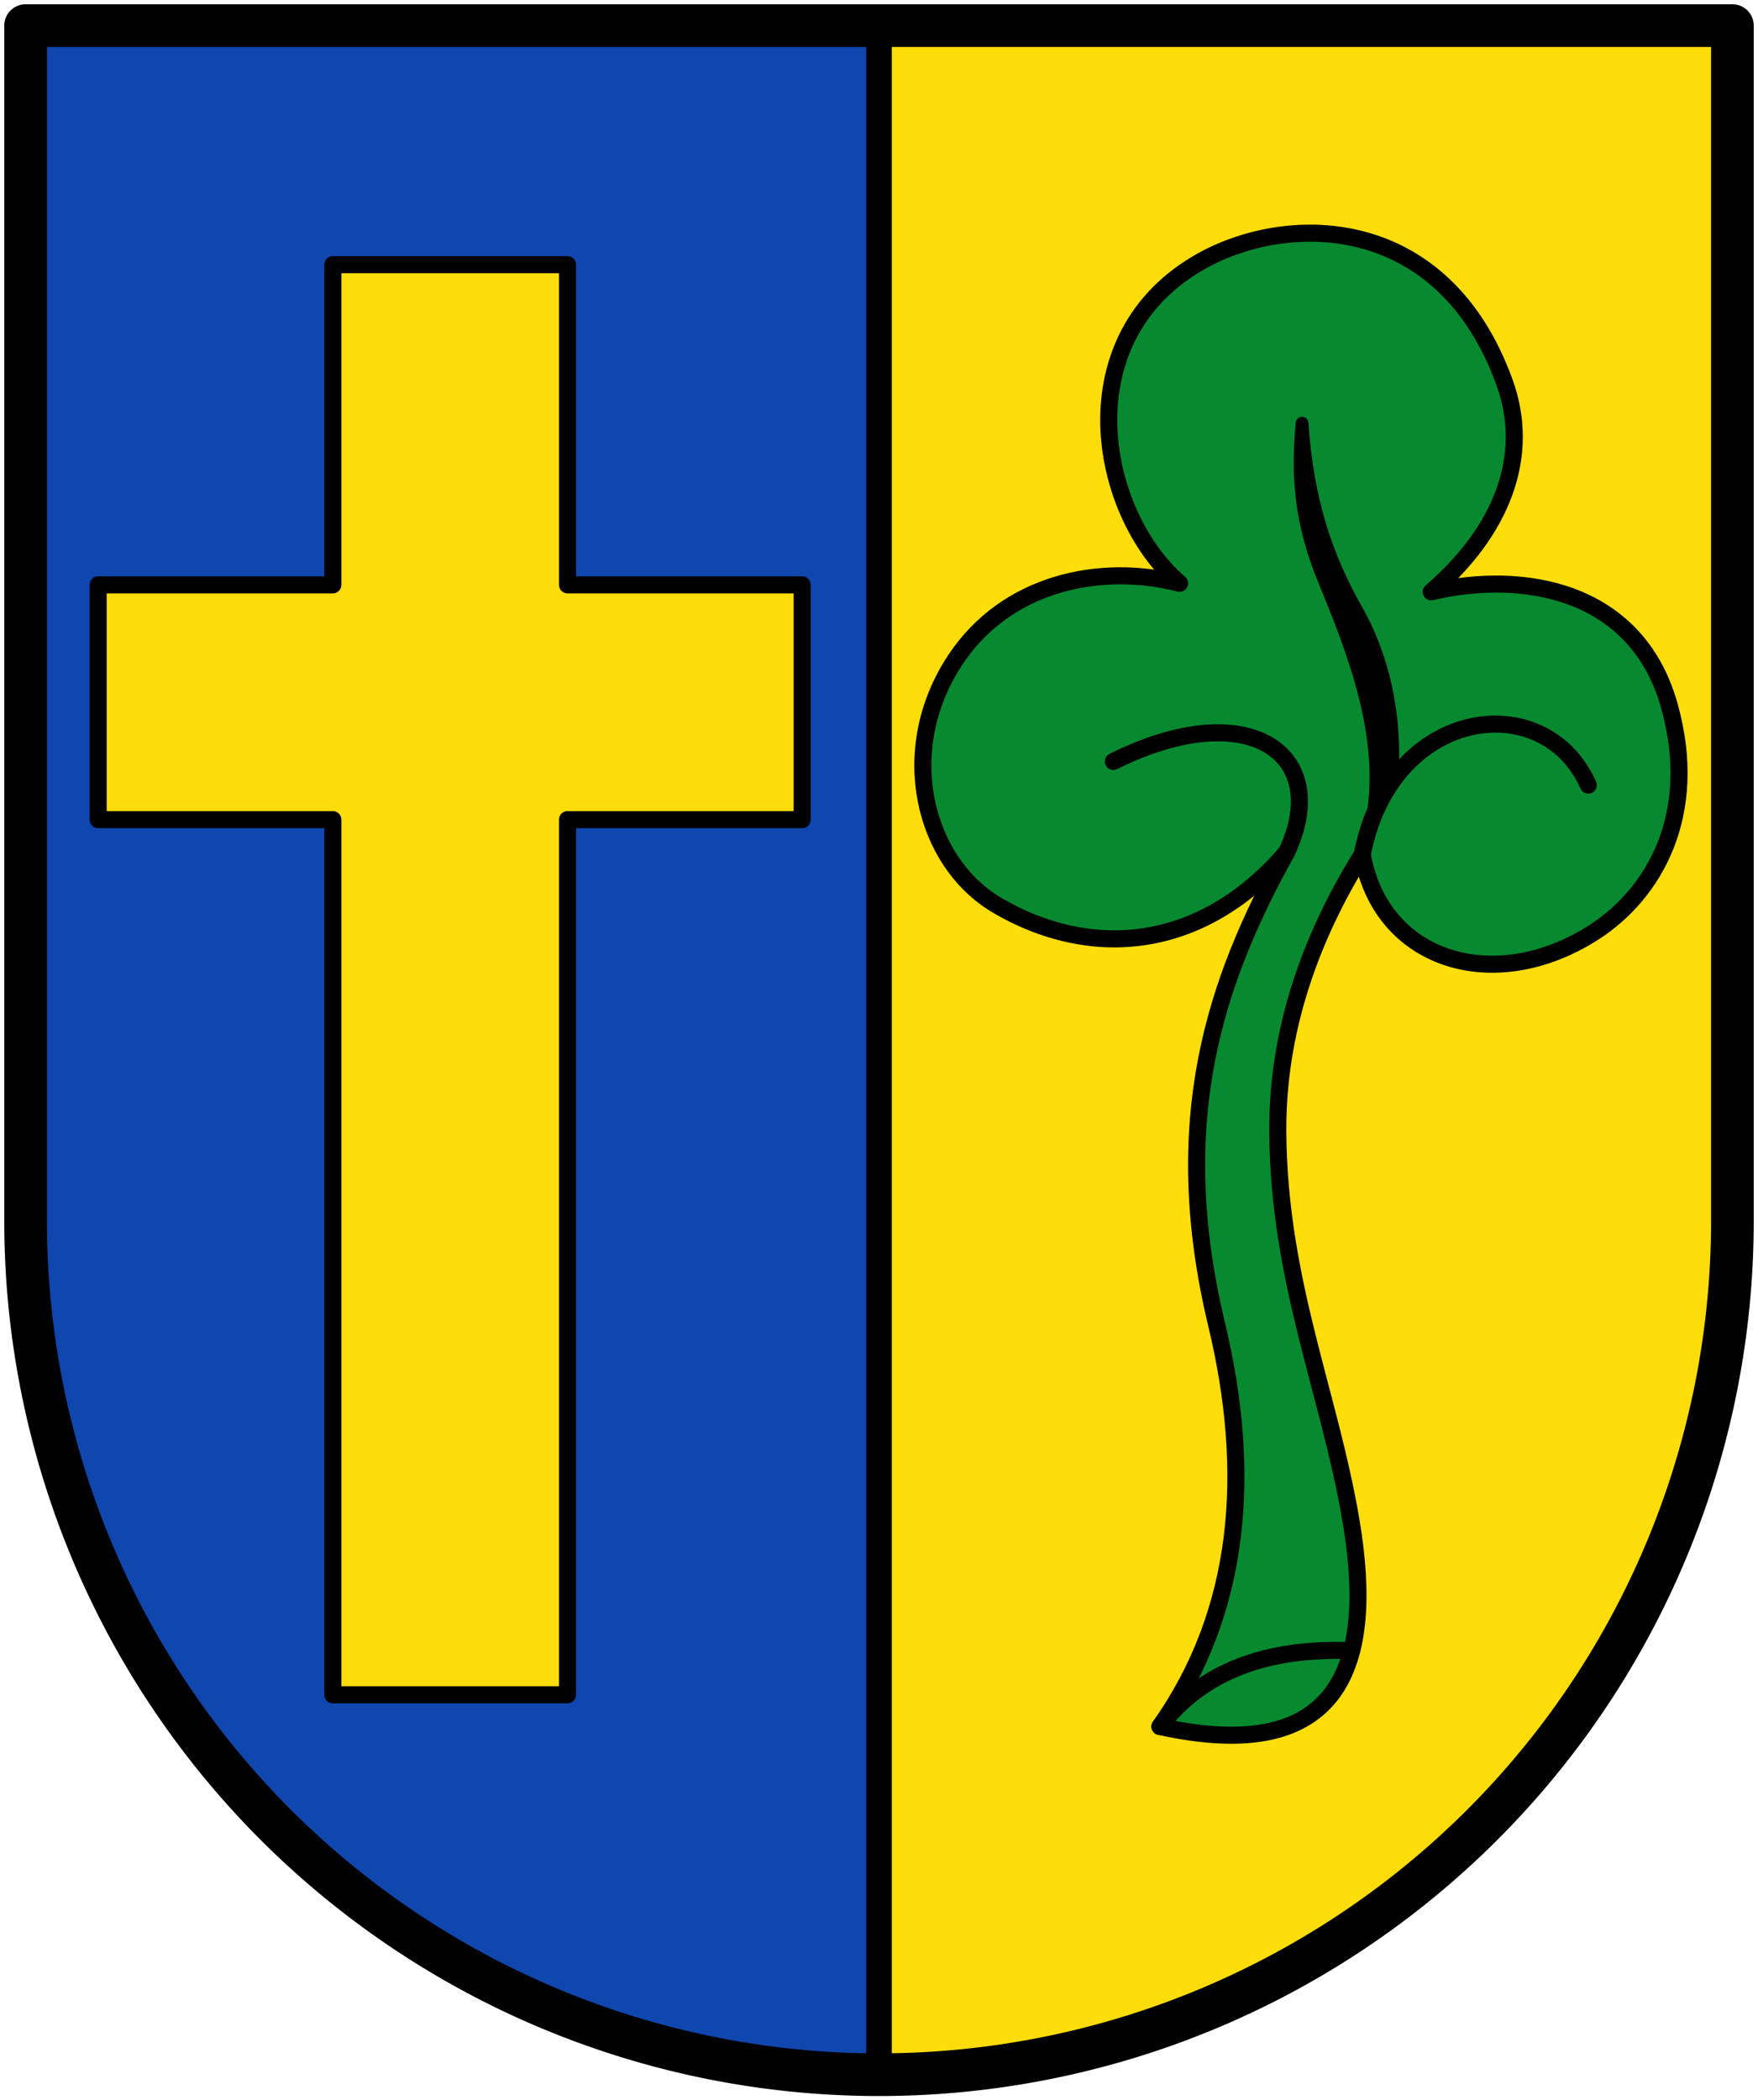
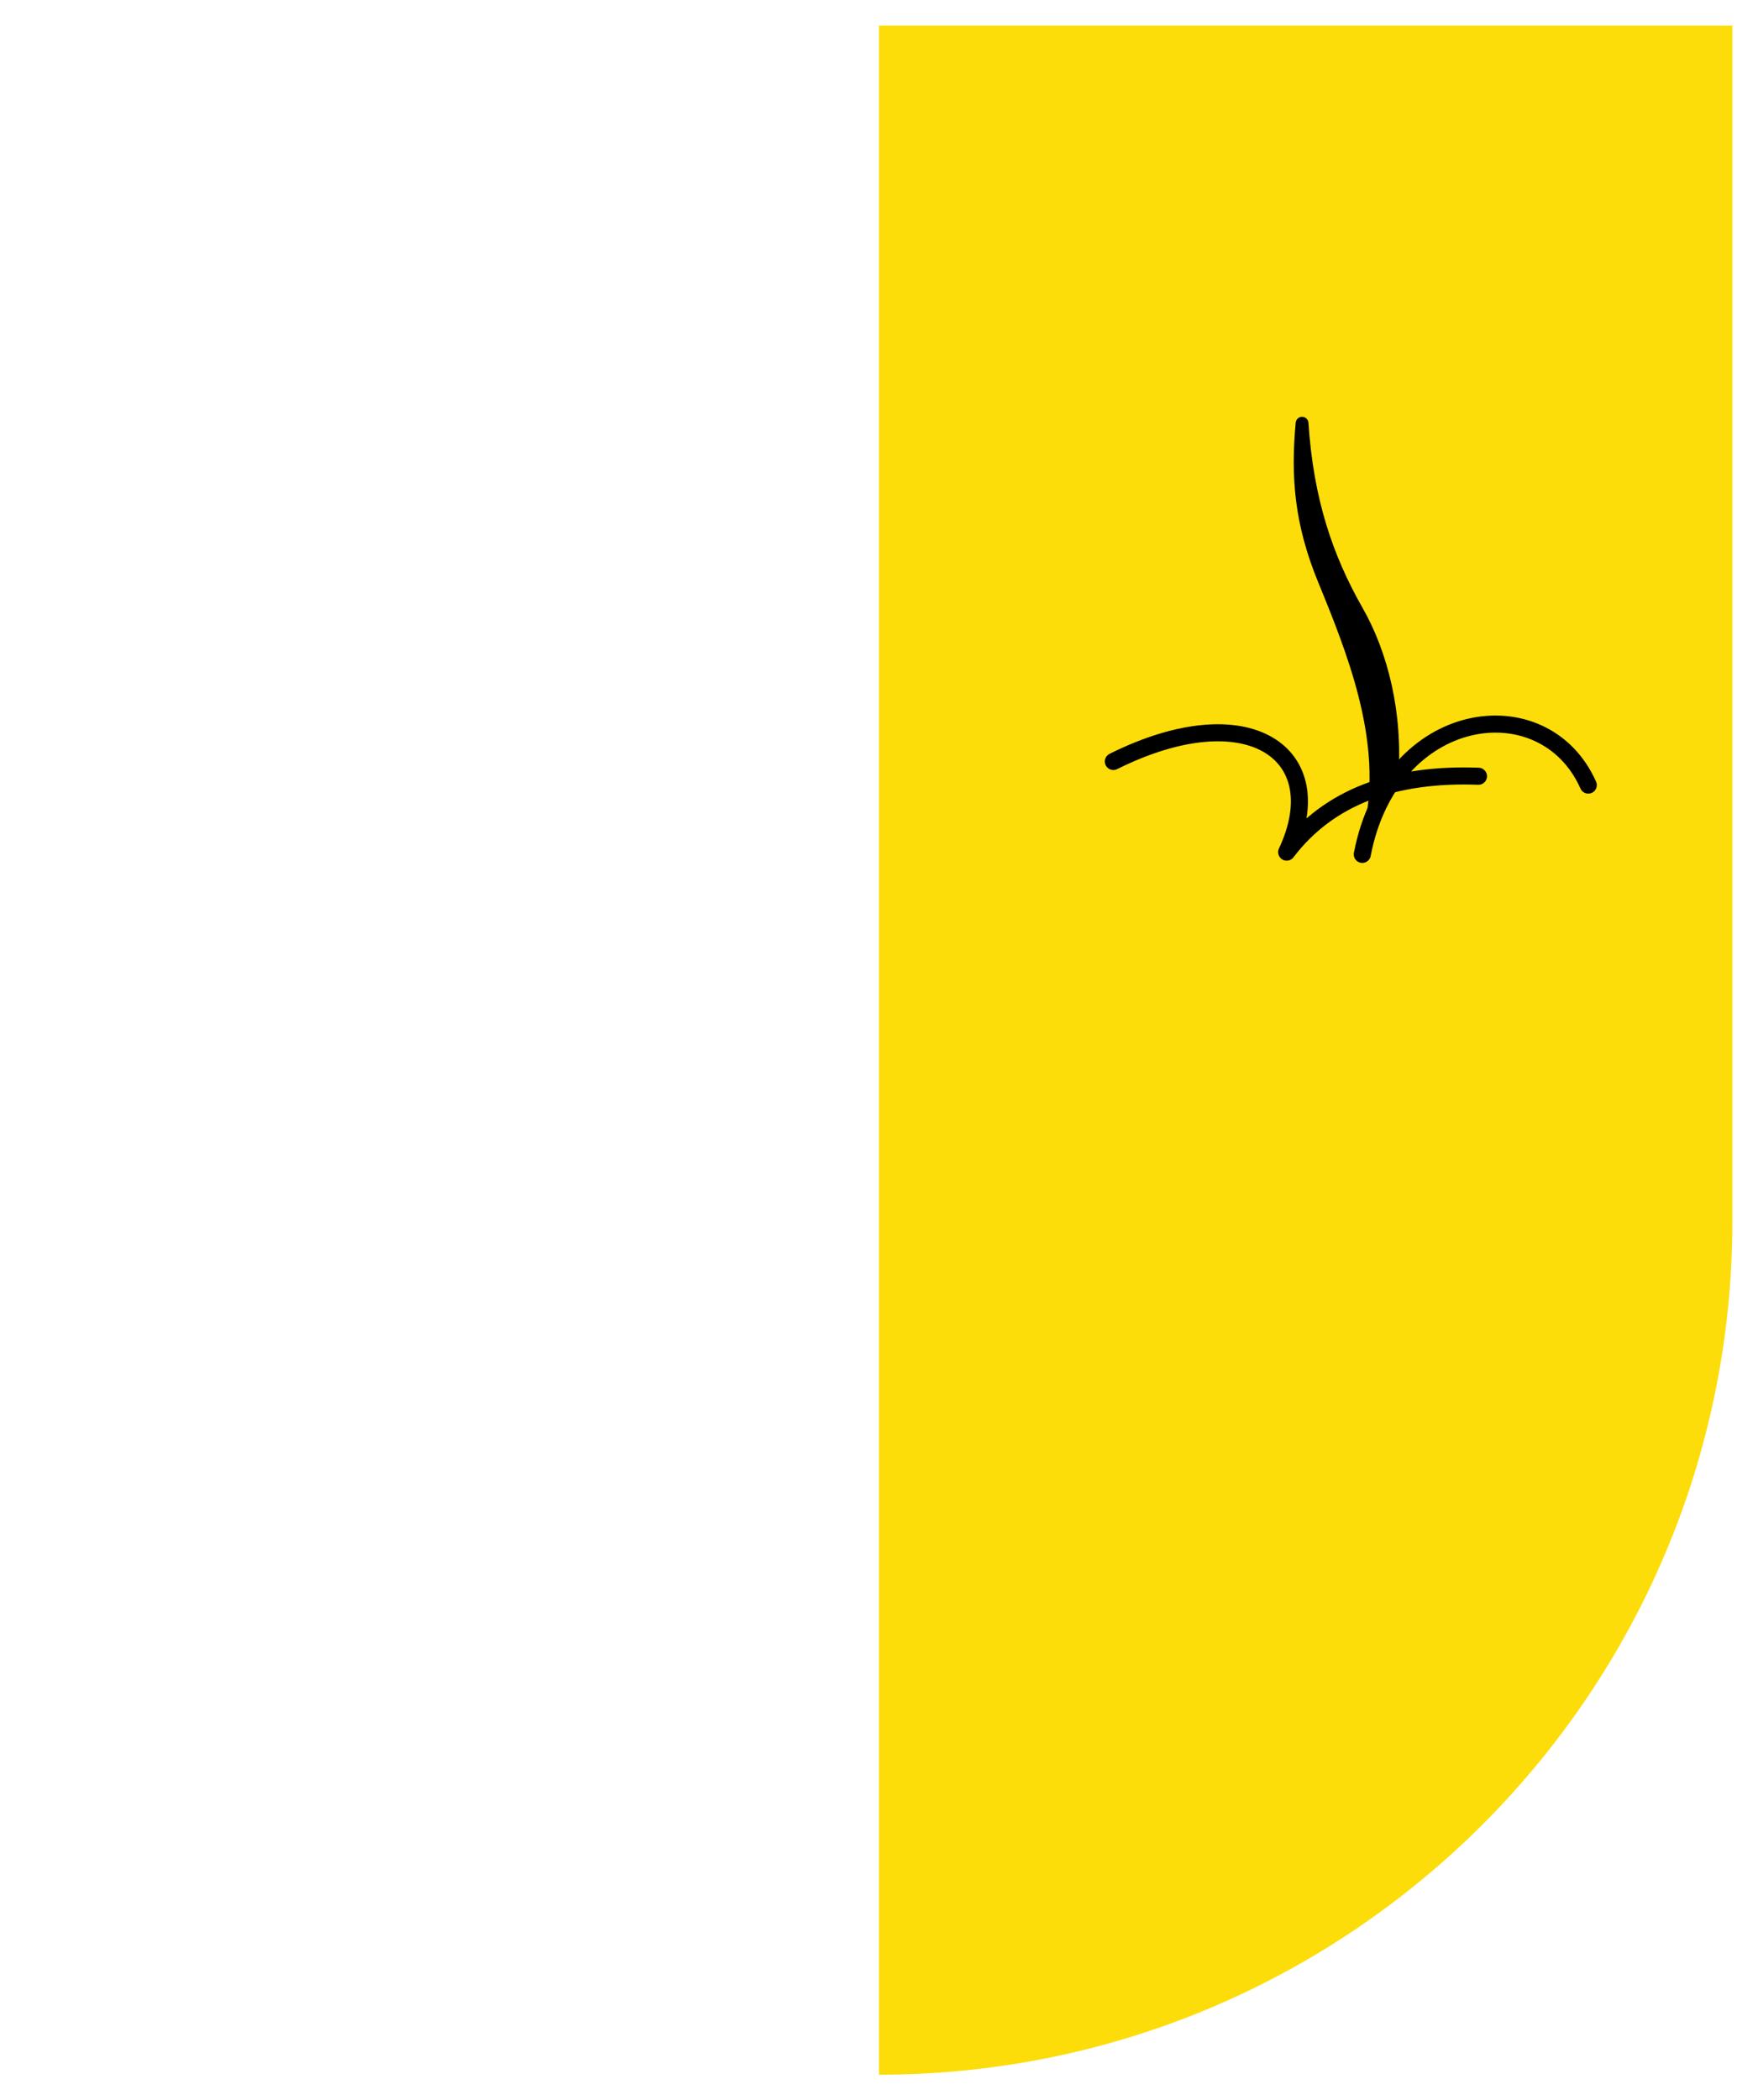
<svg xmlns="http://www.w3.org/2000/svg" height="492" width="412">
  <path d="M206 486c110.457 0 200-89.543 200-200V6H206" style="fill:#fcdd09;stroke:none;stroke-width:3;stroke-miterlimit:4;stroke-dasharray:none;stroke-opacity:1" />
-   <path d="M206 6H6v280c0 110.457 89.543 200 200 200" style="fill:#0f47af;stroke:none;stroke-width:3;stroke-miterlimit:4;stroke-dasharray:none;stroke-opacity:1" />
-   <path d="M206 486V6" style="fill:none;stroke:#000;stroke-width:6;stroke-linecap:butt;stroke-linejoin:miter;stroke-miterlimit:4;stroke-dasharray:none;stroke-opacity:1" />
-   <path d="M6 6v280a200 200 0 0 0 400 0V6Z" style="fill:none;stroke:#000;stroke-width:10;stroke-linecap:round;stroke-linejoin:round" />
-   <path d="M78 192H23v-55h55V62h55v75h55v55h-55v205H78Z" style="fill:#fcdd09;stroke:#000;stroke-width:4;stroke-linecap:round;stroke-linejoin:round;stroke-miterlimit:4;stroke-dasharray:none;stroke-opacity:1" />
-   <path style="fill:#078930;stroke:#000;stroke-width:4;stroke-linecap:round;stroke-linejoin:round;stroke-miterlimit:4;stroke-dasharray:none;stroke-opacity:1" d="M278.835 404.44c19.097-27.036 21.619-59.48 13.298-94.146-11.492-47.873-.308-80.535 16.41-110.68-20.27 23.615-46.345 25.032-67.755 12.509-17.302-10.12-23.973-36.343-9.876-57.599 11.928-17.985 33.858-22.67 52.524-17.884-19.441-16.847-26.574-57.957 5.365-75.598 20.557-11.355 56.558-10.922 70.818 28.602 6.237 17.289-.732 34.808-17.2 48.992 21.306-5.033 48.067-.67 55.767 26.58 7.272 25.733-3.737 44.182-17.478 53.072-23.485 15.194-50.178 6.766-54.445-18.152-12.253 19.66-19.985 41.514-19.805 65.148.266 35.062 12.184 61.263 17.199 91.208 5.595 33.407-2.254 57.291-44.822 47.949z" transform="translate(-7)" />
-   <path style="fill:none;stroke:#000;stroke-width:4;stroke-linecap:round;stroke-linejoin:round;stroke-miterlimit:4;stroke-dasharray:none;stroke-opacity:1" d="M326.263 200.136c6.618-34.527 42.598-39.496 52.959-16.23m-111.297-5.529c31.668-15.765 51.447-1.812 40.617 21.237m-29.707 204.827c9.912-13.023 25.208-18.51 44.946-17.777" transform="translate(-7)" />
+   <path style="fill:none;stroke:#000;stroke-width:4;stroke-linecap:round;stroke-linejoin:round;stroke-miterlimit:4;stroke-dasharray:none;stroke-opacity:1" d="M326.263 200.136c6.618-34.527 42.598-39.496 52.959-16.23m-111.297-5.529c31.668-15.765 51.447-1.812 40.617 21.237c9.912-13.023 25.208-18.51 44.946-17.777" transform="translate(-7)" />
  <path style="fill:#000;stroke:#000;stroke-width:3;stroke-linecap:round;stroke-linejoin:round;stroke-miterlimit:4;stroke-dasharray:none;stroke-opacity:1" d="M333.155 182.615c1.266-15.419-2.448-29.523-8.108-39.433-7.156-12.53-11.72-26.028-12.898-44.04-1.169 12.653-.279 23.444 5.16 36.67 7.07 17.197 14.565 36.386 11.424 55.464" transform="translate(-7)" />
</svg>